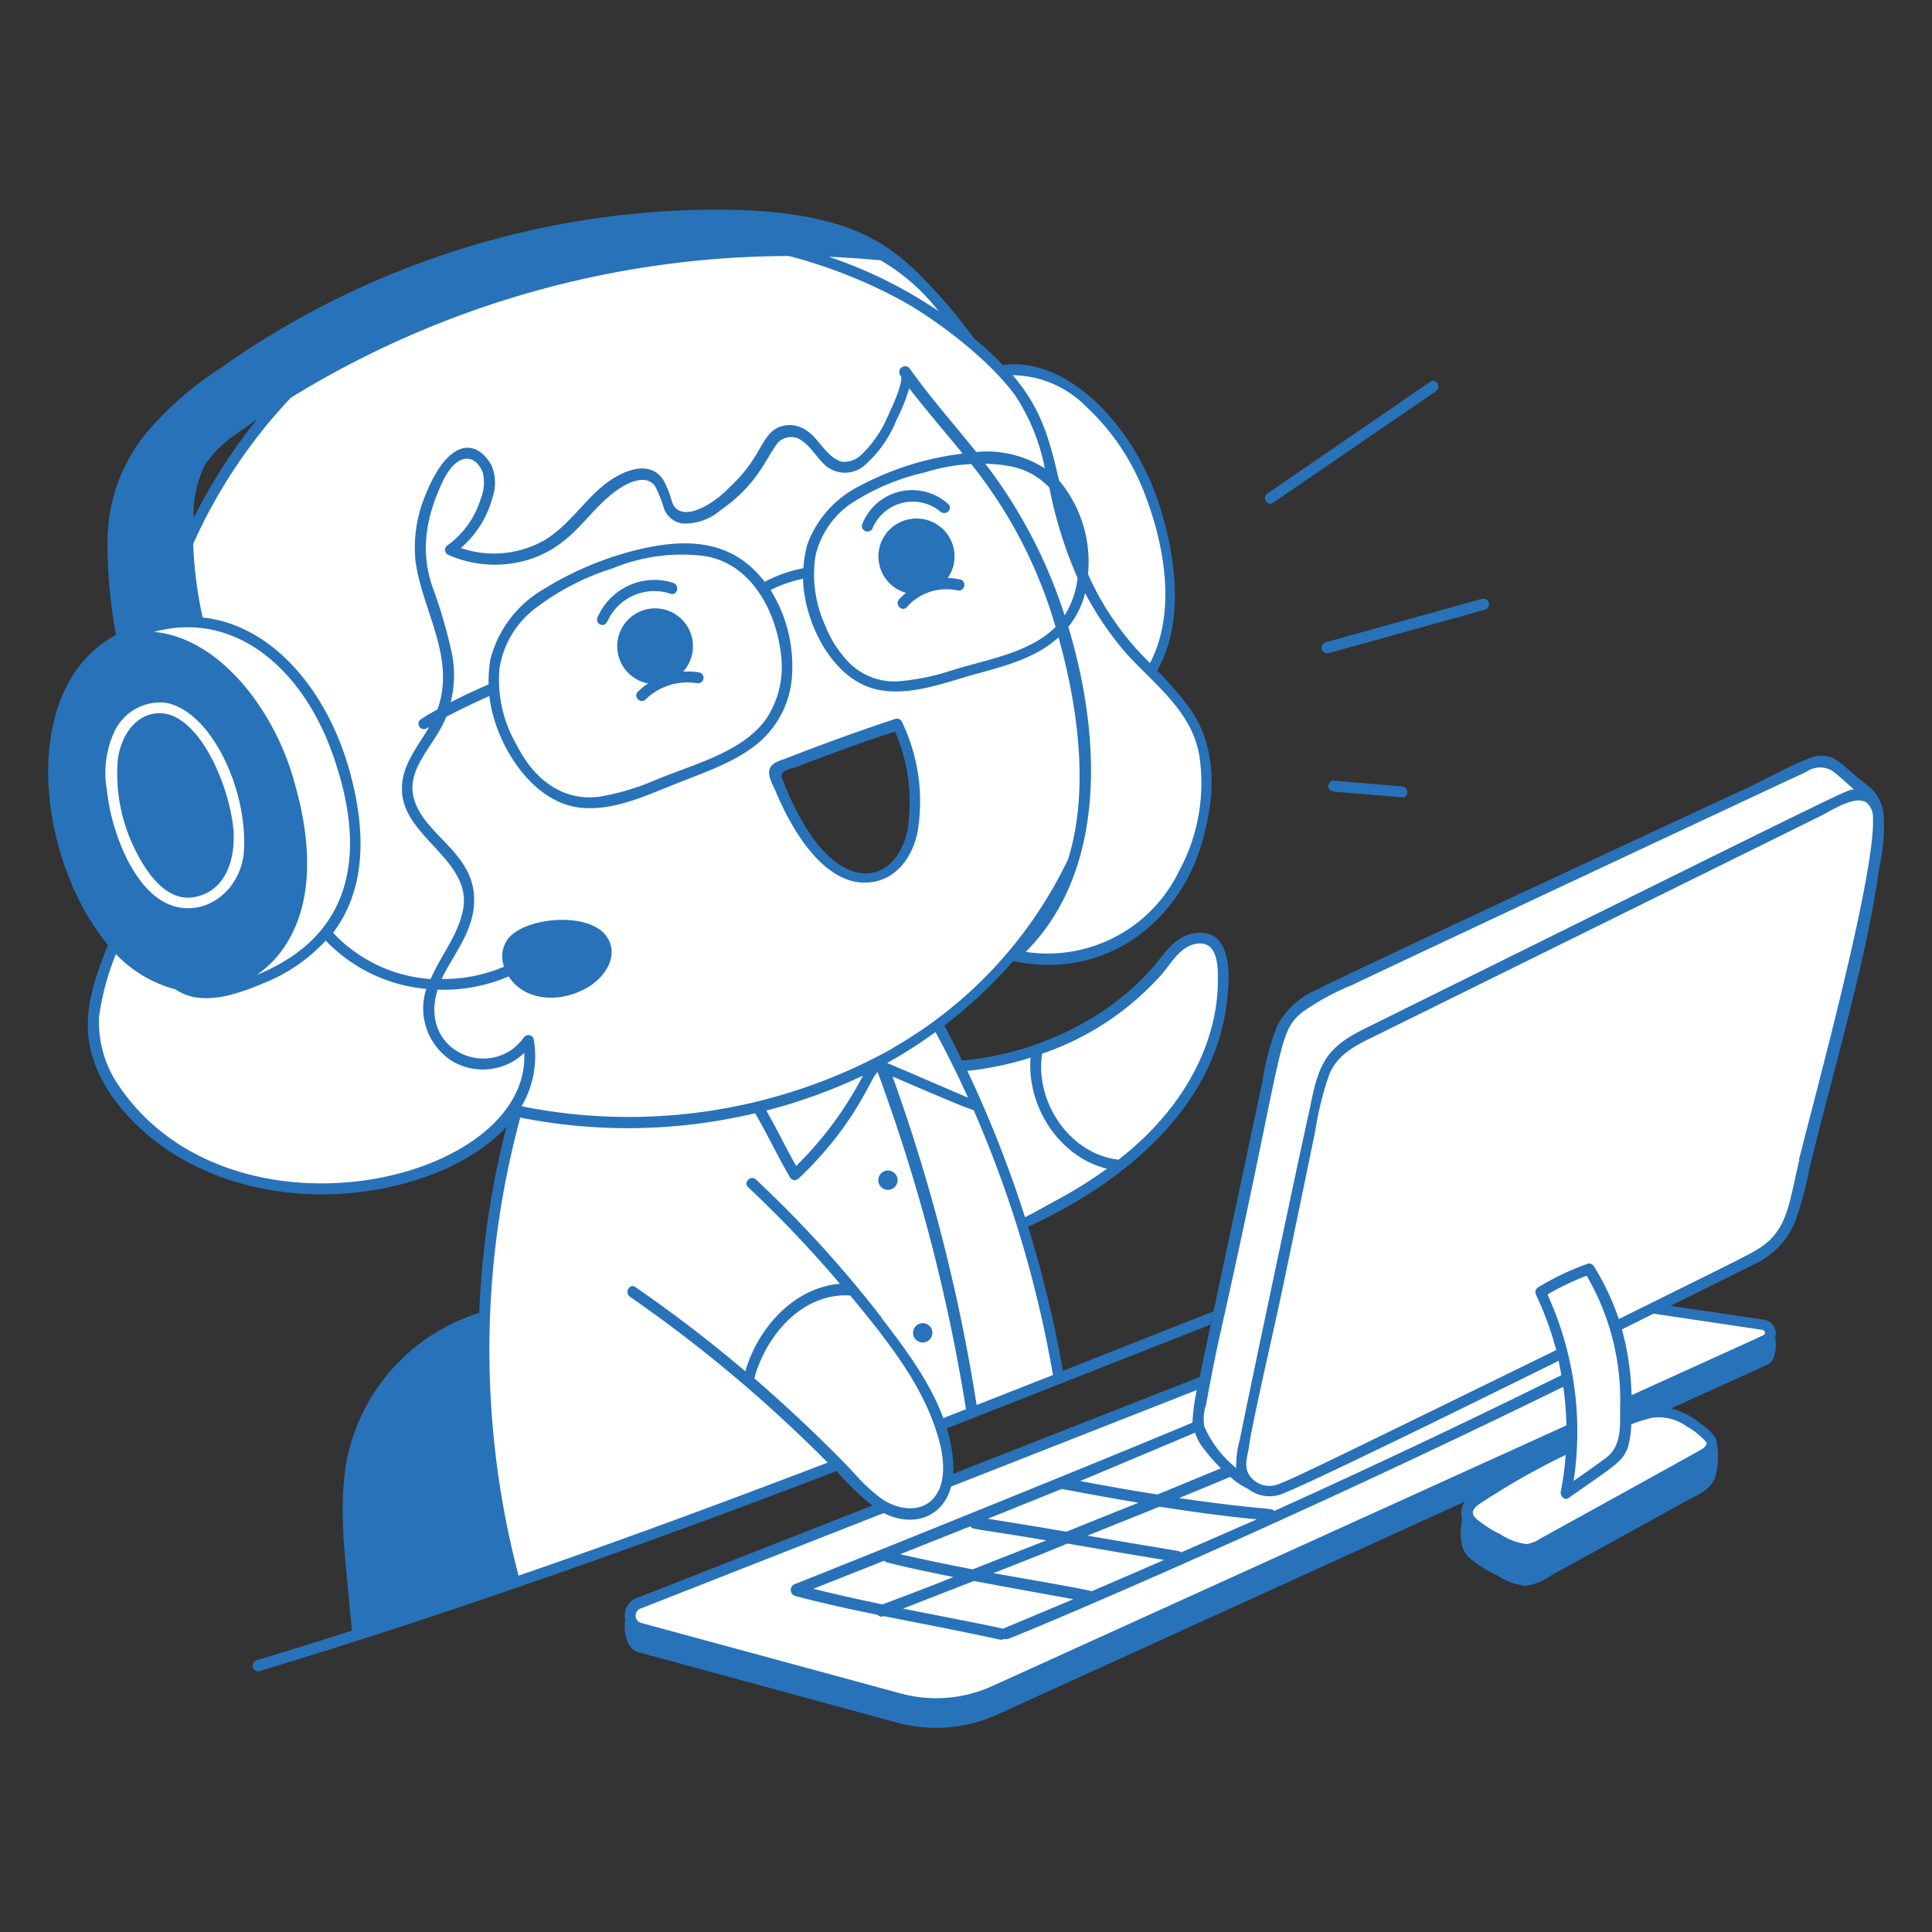
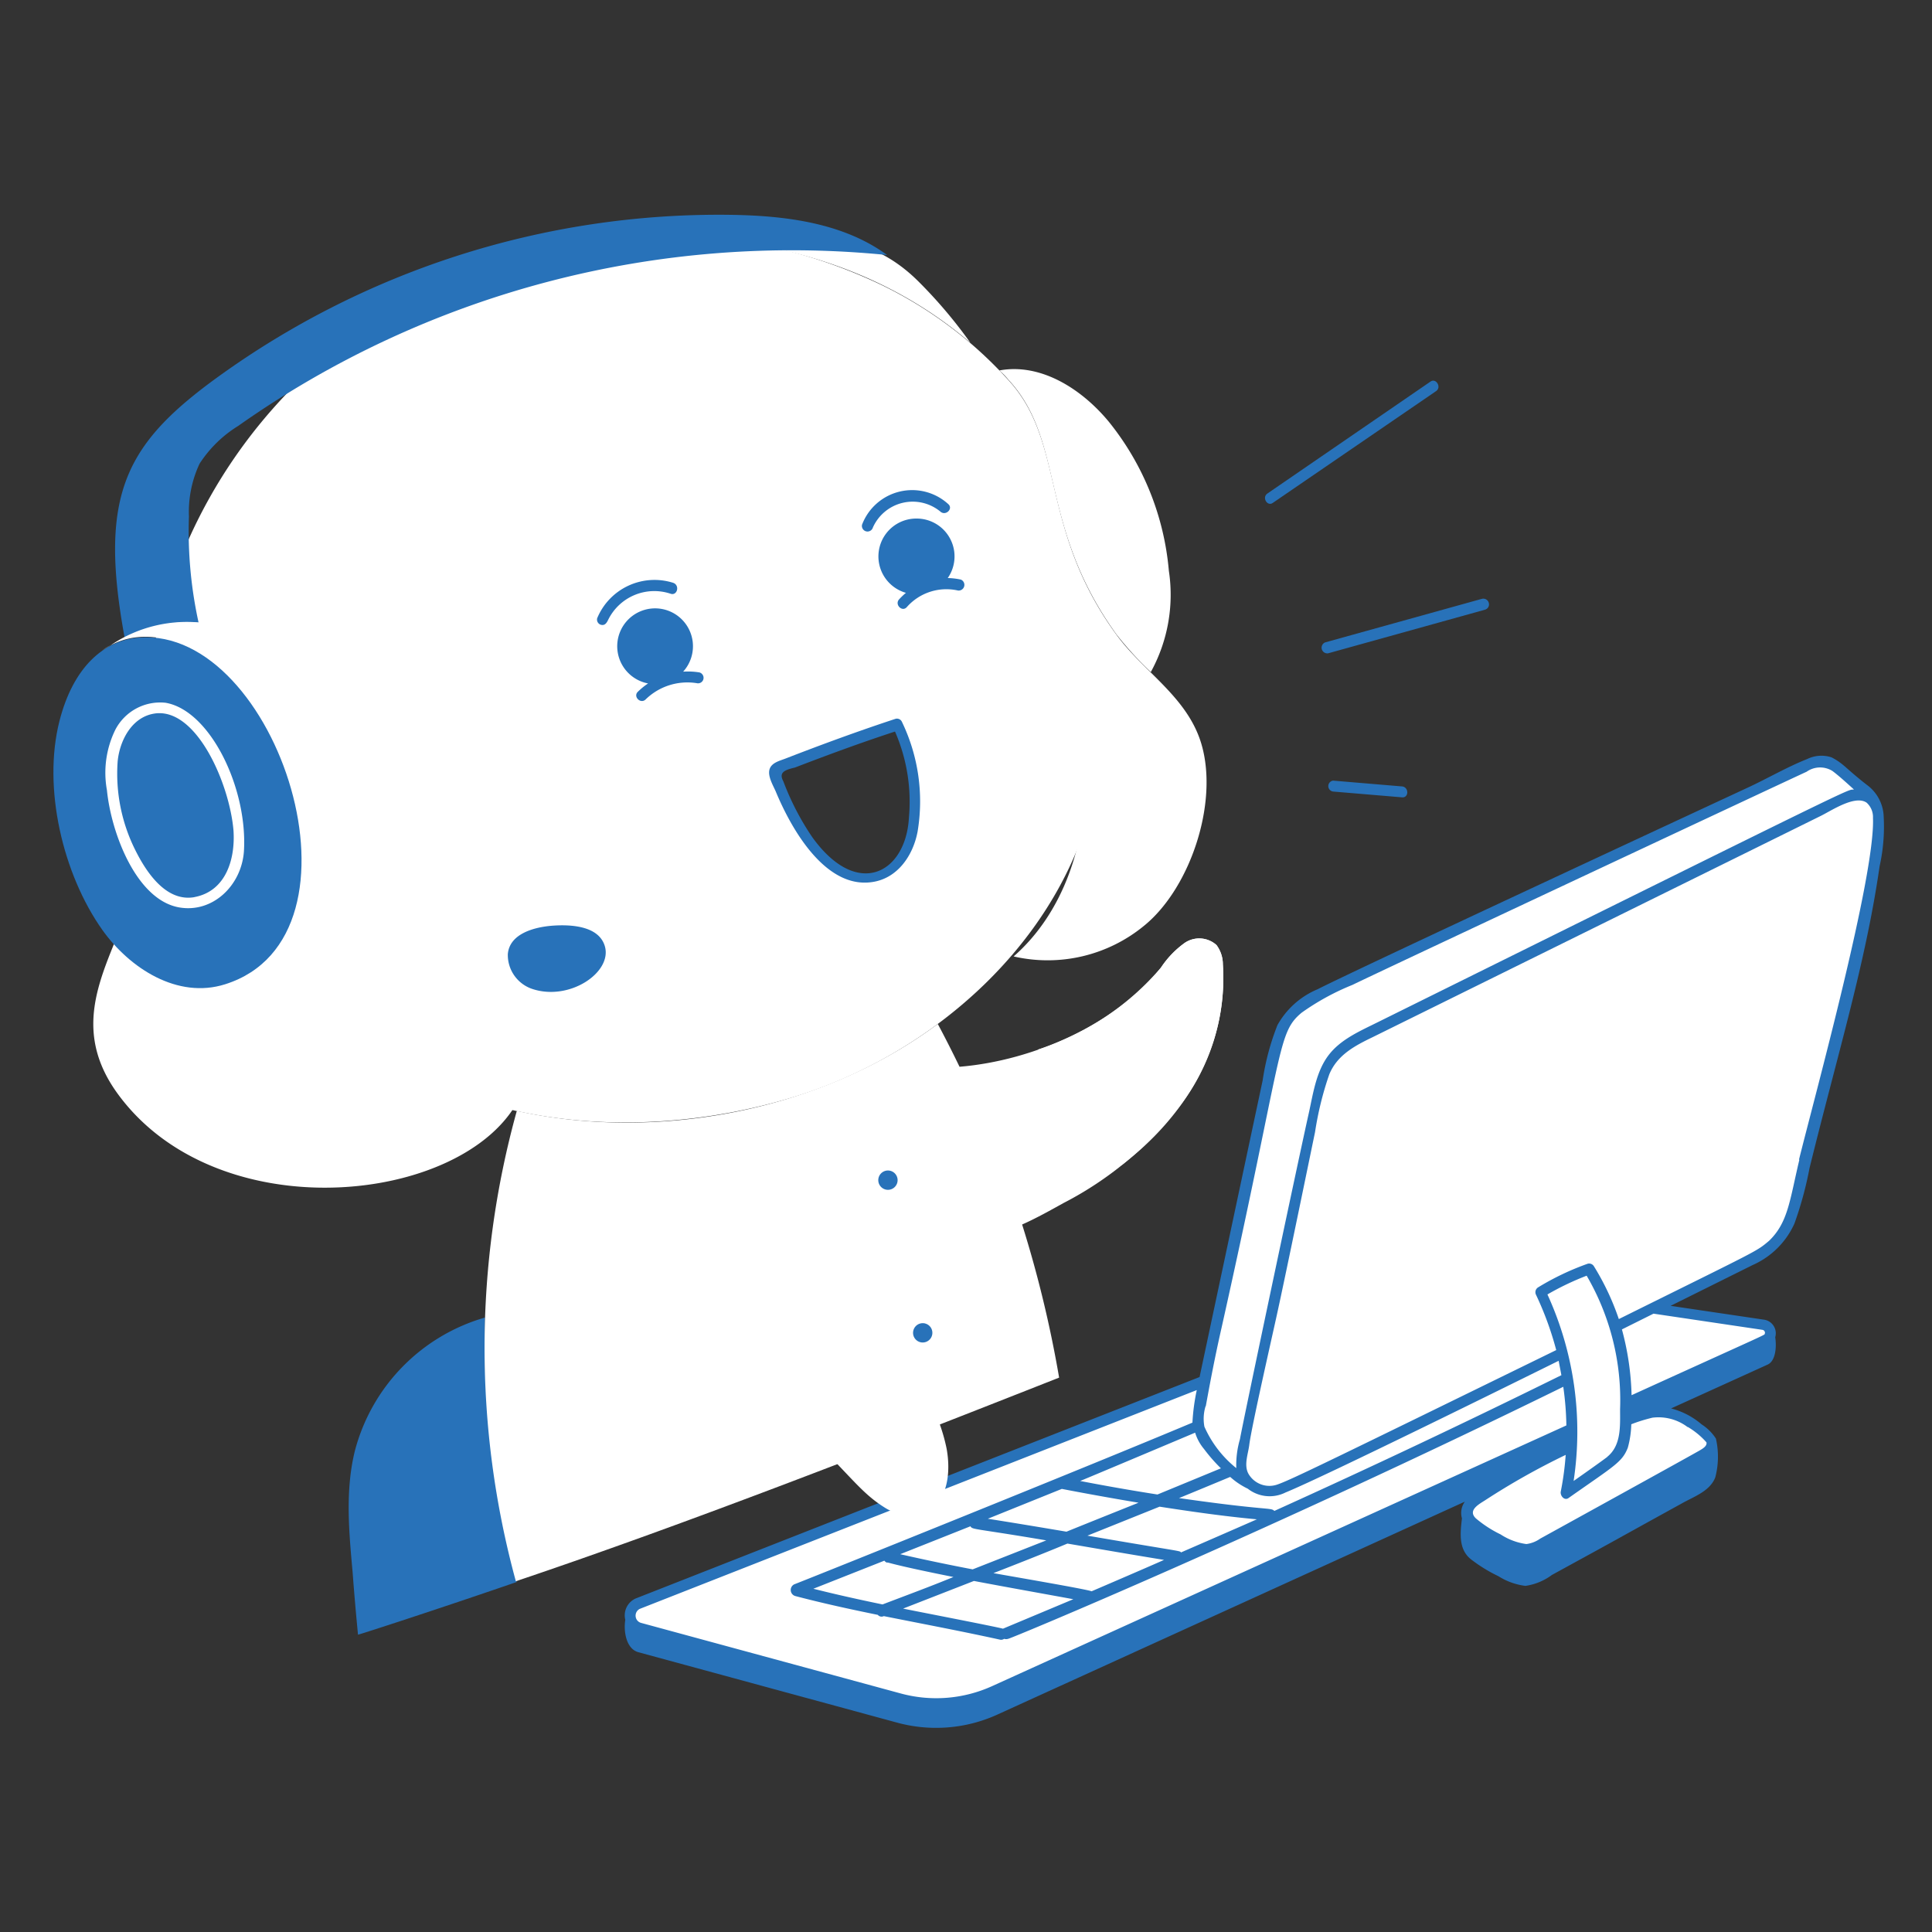
<svg xmlns="http://www.w3.org/2000/svg" fill="none" viewBox="0 0 20 20" id="Digital-Customer-Service--Streamline-Seoul" height="20" width="20">
  <rect x="0" y="0" width="20" height="20" fill="#333333" stroke="none" />
  <desc>
    Digital Customer Service Streamline Illustration: https://streamlinehq.com
  </desc>
  <path fill="#ffffff" d="M19.434 8.391a0.2 0.2 0 0 0 -0.09 -0.143c-0.092 -0.058 -0.214 -0.008 -0.312 0.04l-4.845 2.39a0.784 0.784 0 0 0 -0.554 0.687c-0.153 0.685 -0.541 2.542 -0.576 2.7L6.6 16.6a0.134 0.134 0 0 0 0.018 0.251l2.686 0.734c0.329 0.09 0.679 0.061 0.99 -0.08l5.974 -2.72 0 0.178a7.245 7.245 0 0 0 -0.973 0.544c-0.057 0.038 -0.122 0.092 -0.113 0.161a0.183 0.183 0 0 0 0.086 0.113 2.152 2.152 0 0 0 0.393 0.225c0.05 0.023 0.105 0.035 0.16 0.033 0.076 -0.014 -0.059 0.048 1.772 -0.966 0.055 -0.031 0.119 -0.071 0.125 -0.134 0.006 -0.063 -0.155 -0.169 -0.206 -0.206 -0.241 -0.176 -0.418 -0.146 -0.684 -0.028l0 -0.175 1.441 -0.656a0.087 0.087 0 0 0 0.049 -0.088 0.086 0.086 0 0 0 -0.067 -0.074L17.1 13.54l0.938 -0.467a1.126 1.126 0 0 0 0.367 -0.247 1.11 1.11 0 0 0 0.2 -0.49c0.177 -0.772 0.915 -3.391 0.829 -3.945Z" stroke-width="0.1" />
  <path fill="#ffffff" d="M12.848 15.121c0.1 -0.66 0.216 -1.066 0.316 -1.52 0.151 -0.686 0.319 -1.551 0.471 -2.236a0.784 0.784 0 0 1 0.554 -0.687l4.845 -2.39c0.128 -0.062 0.281 -0.112 0.361 0.006 0 -0.064 -0.1 -0.113 -0.207 -0.2 -0.231 -0.2 -0.268 -0.278 -0.539 -0.143 -1.611 0.8 -3.3 1.513 -4.914 2.31a1.054 1.054 0 0 0 -0.412 0.3 1.049 1.049 0 0 0 -0.143 0.39c-0.151 0.686 -0.318 1.552 -0.47 2.238 -0.1 0.451 -0.207 0.86 -0.317 1.519 -0.027 0.165 0.348 0.586 0.582 0.676a0.252 0.252 0 0 1 -0.127 -0.263Z" stroke-width="0.1" />
  <path fill="#2872b9" d="M19.5 8.458a0.423 0.423 0 0 0 -0.173 -0.332c-0.224 -0.174 -0.238 -0.219 -0.367 -0.286a0.336 0.336 0 0 0 -0.251 0.017c-0.209 0.083 -0.409 0.2 -0.611 0.294 -0.202 0.094 -4.049 1.88 -4.459 2.09a0.852 0.852 0 0 0 -0.415 0.371 2.569 2.569 0 0 0 -0.153 0.572c-0.168 0.789 -0.64 3.009 -0.653 3.071l-5.839 2.293a0.191 0.191 0 0 0 -0.106 0.22c-0.02 0.126 0.012 0.3 0.133 0.335l2.686 0.731c0.342 0.092 0.706 0.063 1.029 -0.083l4.843 -2.206a0.201 0.201 0 0 0 -0.03 0.173c-0.019 0.16 -0.036 0.327 0.1 0.429a1.578 1.578 0 0 0 0.278 0.17 0.679 0.679 0 0 0 0.279 0.1 0.6 0.6 0 0 0 0.274 -0.113c0.95 -0.52 0.386 -0.212 1.353 -0.745 0.124 -0.069 0.286 -0.125 0.339 -0.267a0.842 0.842 0 0 0 0.006 -0.4 0.494 0.494 0 0 0 -0.148 -0.147 0.787 0.787 0 0 0 -0.316 -0.165l1 -0.454c0.084 -0.039 0.093 -0.187 0.078 -0.283a0.142 0.142 0 0 0 -0.015 -0.115 0.142 0.142 0 0 0 -0.096 -0.066l-0.972 -0.144 0.851 -0.423a0.85 0.85 0 0 0 0.431 -0.429 3.762 3.762 0 0 0 0.156 -0.573c0.3 -1.216 0.582 -2.129 0.726 -3.128 0.037 -0.166 0.051 -0.337 0.042 -0.507Zm-7.018 6.1c0.029 -0.157 0.082 -0.455 0.164 -0.815 0.647 -2.893 0.572 -3.046 0.829 -3.26a2.541 2.541 0 0 1 0.527 -0.288c0.2 -0.1 4.586 -2.155 4.7 -2.206a0.242 0.242 0 0 1 0.267 -0.008c0.063 0.046 0.166 0.14 0.223 0.192 -0.088 0.011 0.231 -0.147 -4.94 2.414 -0.179 0.089 -0.376 0.174 -0.5 0.338 -0.124 0.164 -0.157 0.384 -0.2 0.583 -0.1 0.442 -0.7 3.284 -0.716 3.39a0.957 0.957 0 0 0 -0.038 0.3 1.139 1.139 0 0 1 -0.33 -0.429 0.445 0.445 0 0 1 0.012 -0.212l0.002 0.001Zm4.157 0.525c-0.005 0 0.013 -0.006 -0.349 0.248a3.414 3.414 0 0 0 -0.271 -1.931 2.851 2.851 0 0 1 0.406 -0.194 2.554 2.554 0 0 1 0.346 1.383c0 0.172 0.014 0.374 -0.134 0.493l0.002 0.001Zm-0.474 -0.848a96.92 96.92 0 0 1 -2.973 1.406c-0.037 -0.038 -0.061 0 -0.987 -0.133 0.08 -0.032 0.53 -0.219 0.53 -0.219a0.764 0.764 0 0 0 0.182 0.122 0.367 0.367 0 0 0 0.391 0.039c0.4 -0.163 2.453 -1.178 2.827 -1.363 0.009 0.048 0.019 0.097 0.028 0.147l0.002 0.001Zm-5.78 2.626c-0.039 -0.015 -1 -0.2 -1.036 -0.209l0.733 -0.286c0.342 0.065 0.686 0.126 1.029 0.189l-0.728 0.305 0.002 0.001Zm-1.966 -0.414 0.736 -0.291a0.053 0.053 0 0 0 0.03 0.021c0 -0.01 0 0.011 0.685 0.148 -0.243 0.1 -0.488 0.19 -0.734 0.284 -0.242 -0.05 -0.481 -0.103 -0.719 -0.163l0.002 0.001Zm2.573 -1.034c0.263 0.051 0.527 0.098 0.794 0.143 -0.249 0.1 -0.5 0.2 -0.746 0.3 -0.271 -0.046 -0.542 -0.091 -0.814 -0.134l0.766 -0.309Zm-0.946 0.387c0.021 0.037 0.038 0.019 0.785 0.146l-0.762 0.3c-0.251 -0.048 -0.5 -0.1 -0.75 -0.157l0.727 -0.289Zm1.254 0.673c-0.043 -0.02 -0.8 -0.149 -1.016 -0.188 0.256 -0.1 0.511 -0.2 0.766 -0.306 0.334 0.057 0.668 0.115 1 0.169 -0.115 0.052 -0.617 0.268 -0.75 0.325Zm0.927 -0.4c-0.018 -0.023 0.053 0 -0.97 -0.176l0.747 -0.3c0.335 0.052 0.671 0.1 1.007 0.131 -0.262 0.115 -0.524 0.229 -0.786 0.343l0.002 0.002Zm0.237 -1.073a1.689 1.689 0 0 0 0.175 0.2l-0.657 0.271c-0.269 -0.042 -0.536 -0.089 -0.8 -0.14 0.118 -0.048 1.19 -0.5 1.19 -0.5 0.019 0.062 0.05 0.119 0.092 0.169Zm-2.19 2.453a1.4 1.4 0 0 1 -0.952 0.077L6.636 16.8a0.077 0.077 0 0 1 -0.056 -0.068 0.078 0.078 0 0 1 0.043 -0.077l5.766 -2.265a2.137 2.137 0 0 0 -0.045 0.337c-1.058 0.445 -3.81 1.552 -4.122 1.674a0.065 0.065 0 0 0 -0.036 0.066 0.065 0.065 0 0 0 0.05 0.056c0.282 0.074 0.566 0.136 0.851 0.194a0.051 0.051 0 0 0 0.062 0.013c0.4 0.08 0.8 0.155 1.2 0.243a0.055 0.055 0 0 0 0.046 -0.008 0.065 0.065 0 0 0 0.041 0c0 0.01 2.671 -1.1 5.747 -2.609 0.019 0.133 0.03 0.266 0.032 0.4l-5.941 2.697Zm7.2 -2.68a0.799 0.799 0 0 1 0.191 0.158c0.009 0.037 -0.038 0.065 -0.067 0.082 -0.059 0.036 -1.654 0.915 -1.654 0.915a0.318 0.318 0 0 1 -0.143 0.056 0.646 0.646 0 0 1 -0.267 -0.1 1.2 1.2 0 0 1 -0.256 -0.166c-0.085 -0.082 0.026 -0.143 0.094 -0.186a7.37 7.37 0 0 1 0.836 -0.471 3.077 3.077 0 0 1 -0.051 0.38c-0.008 0.044 0.04 0.1 0.084 0.064 0.472 -0.332 0.551 -0.368 0.61 -0.518 0.022 -0.079 0.034 -0.161 0.036 -0.243 0.071 -0.028 0.144 -0.05 0.218 -0.068a0.5 0.5 0 0 1 0.365 0.097h0.004Zm0.773 -1.006a0.029 0.029 0 0 1 0.02 0.015c0.002 0.004 0.003 0.008 0.004 0.012a0.03 0.03 0 0 1 -0.002 0.012c-0.006 0.018 0.08 -0.027 -1.379 0.637a2.851 2.851 0 0 0 -0.1 -0.681l0.327 -0.163 1.131 0.168Zm0.38 -1.762c-0.1 0.419 -0.116 0.65 -0.314 0.84 -0.137 0.115 -0.089 0.083 -1.555 0.81a2.652 2.652 0 0 0 -0.258 -0.547 0.058 0.058 0 0 0 -0.064 -0.026 2.756 2.756 0 0 0 -0.514 0.245 0.059 0.059 0 0 0 -0.021 0.077 3.305 3.305 0 0 1 0.209 0.572c-2.309 1.129 -2.737 1.339 -2.882 1.39a0.25 0.25 0 0 1 -0.306 -0.113c-0.047 -0.091 0 -0.205 0.011 -0.3 0.023 -0.184 0.246 -1.161 0.286 -1.346 0.092 -0.418 0.35 -1.676 0.394 -1.886 0.031 -0.204 0.08 -0.405 0.148 -0.6 0.083 -0.2 0.263 -0.295 0.45 -0.385l4.638 -2.29c0.113 -0.056 0.354 -0.219 0.474 -0.137a0.2 0.2 0 0 1 0.066 0.158c0.025 0.594 -0.601 2.874 -0.766 3.538h0.004Z" stroke-width="0.1" />
  <path fill="#2872b9" d="M5.021 13.639a1.95 1.95 0 0 0 -1.348 1.383c-0.1 0.407 -0.061 0.833 -0.023 1.25 0.016 0.217 0.035 0.433 0.056 0.65 0.012 0 0.809 -0.258 1.642 -0.545a9.569 9.569 0 0 1 -0.327 -2.738Z" stroke-width="0.1" />
  <path fill="#ffffff" d="M12.659 9.983a0.335 0.335 0 0 0 -0.066 -0.2 0.268 0.268 0 0 0 -0.329 -0.022c-0.097 0.07 -0.18 0.157 -0.246 0.256 -0.464 0.583 -1.318 0.963 -2.085 1.026 -0.072 -0.149 -0.147 -0.297 -0.225 -0.443 -1.27 0.943 -2.978 1.206 -4.358 0.9a9.175 9.175 0 0 0 -0.01 4.869c1.784 -0.6 3.854 -1.41 5.624 -2.108a12.078 12.078 0 0 0 -0.383 -1.585c0.145 -0.064 0.291 -0.146 0.43 -0.223a3.6 3.6 0 0 0 1.2 -1 2.175 2.175 0 0 0 0.448 -1.47Z" stroke-width="0.1" />
  <path fill="#ffffff" d="M12.659 9.983a0.335 0.335 0 0 0 -0.066 -0.2 0.267 0.267 0 0 0 -0.329 -0.022 0.966 0.966 0 0 0 -0.246 0.256 2.82 2.82 0 0 1 -1.27 0.847c-0.11 0.509 0.274 1.151 0.859 1.2 0.659 -0.501 1.108 -1.227 1.052 -2.081Z" stroke-width="0.1" />
  <path fill="#ffffff" d="M10.045 3.548a4.941 4.941 0 0 0 -0.526 -0.623C9 2.4 8.425 2.422 7.708 2.5c0.139 0.062 1.279 0.142 2.337 1.048Z" stroke-width="0.1" />
  <path fill="#ffffff" d="M10.439 3.931c0.592 0.639 0.306 1.51 1.118 2.636a3.542 3.542 0 0 0 0.356 0.39A1.658 1.658 0 0 0 12.1 5.909a2.848 2.848 0 0 0 -0.619 -1.54c-0.282 -0.343 -0.708 -0.614 -1.136 -0.534 0.037 0.032 0.068 0.064 0.094 0.096Z" stroke-width="0.1" />
  <path fill="#ffffff" d="M11.272 6.566a6.601 6.601 0 0 0 -1.22 -2.253c-0.54 -0.679 -1.165 -0.92 -1.993 -1.139C5.647 2.546 2.7 3.988 2.127 6.4c-0.335 1.407 0.2 2.968 1.185 4 1.219 1.271 3.2 1.457 4.838 0.976 2.064 -0.605 3.756 -2.606 3.122 -4.81ZM9.467 8.4c0 0.63 -0.488 0.857 -0.852 0.559 -0.281 -0.23 -0.445 -0.563 -0.581 -0.9a0.1 0.1 0 0 1 0 -0.1 0.093 0.093 0 0 1 0.05 -0.032c0.369 -0.145 0.8 -0.3 1.206 -0.438A1.811 1.811 0 0 1 9.467 8.4Z" stroke-width="0.1" />
  <path fill="#ffffff" d="M4.814 4.7c0.519 0.081 0.106 0.833 -0.155 0.987a1.11 1.11 0 0 0 1.127 -0.131c0.263 -0.2 0.439 -0.534 0.756 -0.632a0.256 0.256 0 0 1 0.21 0.009c0.192 0.112 0.074 0.456 0.379 0.426a0.5 0.5 0 0 0 0.225 -0.086c0.591 -0.393 0.54 -0.736 0.745 -0.8 0.384 -0.127 0.421 0.674 0.891 0.232 0.1 -0.094 0.464 -0.726 0.364 -0.864 0.345 0.483 0.769 0.893 1.078 1.408a5.577 5.577 0 0 1 0.8 2.8c0.008 0.685 -0.225 1.4 -0.741 1.852a1.571 1.571 0 0 0 1.352 -0.319c0.491 -0.4 0.791 -1.328 0.573 -1.938 -0.162 -0.451 -0.587 -0.7 -0.858 -1.07 -0.808 -1.108 -0.524 -1.987 -1.118 -2.636a4.3 4.3 0 0 0 -1.308 -0.984A5.337 5.337 0 0 0 1.487 7.7c0 0.5 0.021 0.955 -0.086 1.44 -0.157 0.715 -0.78 1.369 -0.178 2.189 1.218 1.657 4.491 0.992 4.244 -0.563a0.563 0.563 0 0 1 -1.029 -0.285c-0.023 -0.45 0.492 -0.822 0.41 -1.268 -0.076 -0.415 -0.637 -0.643 -0.633 -1.065 0 -0.226 0.169 -0.4 0.28 -0.595 0.484 -0.84 -0.368 -1.462 -0.095 -2.253 0.068 -0.19 0.21 -0.634 0.414 -0.6Z" stroke-width="0.1" />
  <path fill="#2872b9" d="M7.57 2.224a8.852 8.852 0 0 0 -5.4 1.741C1.286 4.626 1.025 5.159 1.29 6.6a1.46 1.46 0 0 1 0.766 -0.154 4.399 4.399 0 0 1 -0.1 -1.1 1.175 1.175 0 0 1 0.11 -0.546 1.27 1.27 0 0 1 0.4 -0.391A9.939 9.939 0 0 1 9.184 2.64c-0.456 -0.333 -1.05 -0.407 -1.614 -0.416Z" stroke-width="0.1" />
  <path fill="#ffffff" d="M3.663 8.519a2.937 2.937 0 0 0 -0.618 -1.539 1.409 1.409 0 0 0 -1.9 -0.3 0.5 0.5 0 0 0 -0.088 0.055c0.467 -0.331 1.068 -0.043 1.436 0.407a2.83 2.83 0 0 1 0.616 1.539C3.239 9.793 2.5 10.359 1.848 10.2c0.026 0.019 0.054 0.037 0.083 0.052a0.7 0.7 0 0 0 0.464 -0.009c0.853 -0.243 1.38 -0.8 1.268 -1.724Z" stroke-width="0.1" />
  <path fill="#2872b9" d="M1.442 6.6c1.425 -0.111 2.468 3.09 0.889 3.589 -0.493 0.156 -0.989 -0.165 -1.272 -0.563 -0.409 -0.578 -0.619 -1.469 -0.444 -2.16 0.142 -0.56 0.46 -0.84 0.827 -0.866Z" stroke-width="0.1" />
  <path fill="#2872b9" d="M5.715 9.583c-0.176 0.014 -0.439 0.078 -0.458 0.293a0.371 0.371 0 0 0 0.243 0.358c0.39 0.138 0.842 -0.168 0.761 -0.44 -0.061 -0.204 -0.335 -0.227 -0.546 -0.211Z" stroke-width="0.1" />
-   <path fill="#ffffff" d="M6.386 8.036a0.695 0.695 0 1 0 0 -1.39 0.695 0.695 0 0 0 0 1.39Z" stroke-width="0.1" />
  <path fill="#ffffff" d="M10 6.796a0.695 0.695 0 1 0 0 -1.39 0.695 0.695 0 0 0 0 1.39Z" stroke-width="0.1" />
  <path fill="#ffffff" d="M9.8 15c-0.118 -0.592 -0.566 -1.148 -0.978 -1.651 -0.515 -0.044 -0.96 0.44 -1.071 0.946 1.015 0.871 1.075 1.109 1.42 1.319a0.467 0.467 0 0 0 0.451 0.017c0.194 -0.121 0.219 -0.402 0.178 -0.631Z" stroke-width="0.1" />
  <path fill="#ffffff" d="M1.714 7.275a0.523 0.523 0 0 0 -0.52 0.279 1.009 1.009 0 0 0 -0.087 0.626c0.044 0.445 0.306 1.139 0.751 1.214 0.344 0.058 0.641 -0.226 0.667 -0.58 0.041 -0.65 -0.347 -1.459 -0.811 -1.539Zm0.3 2.012c-0.295 0.053 -0.5 -0.259 -0.613 -0.486a1.767 1.767 0 0 1 -0.183 -0.92c0.021 -0.214 0.145 -0.457 0.379 -0.494 0.435 -0.069 0.779 0.725 0.82 1.209 0.02 0.292 -0.075 0.63 -0.406 0.691h0.003Z" stroke-width="0.1" />
  <path fill="#2872b9" d="m13.176 5.206 1.69 -1.157c0.06 -0.04 0 -0.138 -0.056 -0.1l-1.69 1.16c-0.06 0.04 0 0.138 0.056 0.097Z" stroke-width="0.1" />
  <path fill="#2872b9" d="m13.749 6.763 1.622 -0.451a0.057 0.057 0 0 0 0.041 -0.071 0.058 0.058 0 0 0 -0.048 -0.043 0.058 0.058 0 0 0 -0.023 0.001l-1.623 0.451a0.059 0.059 0 0 0 0.031 0.113Z" stroke-width="0.1" />
  <path fill="#2872b9" d="m13.8 8.194 0.714 0.06c0.072 0.006 0.072 -0.106 0 -0.113l-0.714 -0.06a0.057 0.057 0 0 0 0 0.113Z" stroke-width="0.1" />
  <path fill="#2872b9" d="M9.334 7.467a0.057 0.057 0 0 0 -0.063 -0.026c-0.383 0.126 -0.762 0.265 -1.138 0.411 -0.062 0.024 -0.147 0.043 -0.167 0.113 -0.02 0.07 0.035 0.162 0.063 0.225 0.182 0.439 0.534 1.011 1 0.941 0.264 -0.038 0.424 -0.277 0.47 -0.523a1.894 1.894 0 0 0 -0.165 -1.141Zm0.075 1c-0.034 0.577 -0.537 0.844 -1 0.2a2.749 2.749 0 0 1 -0.3 -0.579c-0.049 -0.091 0.011 -0.117 0.119 -0.142 0.343 -0.132 0.688 -0.259 1.037 -0.373a1.814 1.814 0 0 1 0.144 0.891v0.003Z" stroke-width="0.1" />
  <path fill="#2872b9" d="M7.241 6.961a0.737 0.737 0 0 0 -0.169 -0.008 0.392 0.392 0 1 0 -0.363 0.122c-0.038 0.025 -0.073 0.054 -0.106 0.086 -0.052 0.05 0.028 0.13 0.08 0.08a0.619 0.619 0 0 1 0.529 -0.169 0.057 0.057 0 0 0 0.064 -0.083 0.058 0.058 0 0 0 -0.035 -0.028Z" stroke-width="0.1" />
  <path fill="#2872b9" d="M6.941 6.146c0.068 0.025 0.1 -0.084 0.03 -0.112A0.642 0.642 0 0 0 6.182 6.4a0.056 0.056 0 0 0 0.04 0.068c0.037 0.009 0.056 -0.015 0.073 -0.05a0.532 0.532 0 0 1 0.646 -0.272Z" stroke-width="0.1" />
  <path fill="#2872b9" d="M9.486 5.368a0.392 0.392 0 0 0 -0.108 0.769c-0.025 0.021 -0.049 0.044 -0.071 0.068 -0.048 0.054 0.032 0.134 0.08 0.08a0.546 0.546 0 0 1 0.53 -0.172 0.059 0.059 0 0 0 0.03 -0.113 0.692 0.692 0 0 0 -0.136 -0.016 0.392 0.392 0 0 0 -0.325 -0.616Z" stroke-width="0.1" />
  <path fill="#2872b9" d="M8.924 5.431a0.058 0.058 0 0 0 0.112 0.03 0.451 0.451 0 0 1 0.7 -0.164c0.055 0.047 0.135 -0.032 0.08 -0.079a0.555 0.555 0 0 0 -0.892 0.213Z" stroke-width="0.1" />
  <path fill="#2872b9" d="M9.192 12.117a0.1 0.1 0 1 0 0 0.2 0.1 0.1 0 0 0 -0 -0.2Z" stroke-width="0.1" />
  <path fill="#2872b9" d="M9.575 13.7a0.101 0.101 0 0 0 -0.085 0.019 0.101 0.101 0 0 0 -0.038 0.078 0.1 0.1 0 0 0 0.078 0.098 0.1 0.1 0 0 0 0.1 -0.16 0.1 0.1 0 0 0 -0.056 -0.035Z" stroke-width="0.1" />
-   <path fill="#2872b9" d="M12.7 10.381c0.032 -0.25 0.068 -0.766 -0.319 -0.723 -0.164 0.016 -0.274 0.139 -0.37 0.262 -0.439 0.567 -1.217 0.984 -2.052 1.059 -0.059 -0.122 -0.12 -0.243 -0.183 -0.362a4.894 4.894 0 0 0 0.712 -0.668c0.982 0.211 1.807 -0.443 2 -1.408 0.1 -0.423 0.077 -0.874 -0.187 -1.231a3.598 3.598 0 0 0 -0.321 -0.367c0.271 -0.486 0.2 -1.112 0.049 -1.625a2.625 2.625 0 0 0 -0.617 -1.092c-0.353 -0.357 -0.716 -0.492 -1.031 -0.447a3.043 3.043 0 0 0 -0.3 -0.277 5.041 5.041 0 0 0 -0.474 -0.568c-0.407 -0.429 -0.861 -0.795 -2.388 -0.762a8.934 8.934 0 0 0 -4.955 1.651A3.426 3.426 0 0 0 1.5 4.5a1.783 1.783 0 0 0 -0.387 1.066 5.135 5.135 0 0 0 0.088 1.006c-1.019 0.548 -0.824 2.316 -0.083 3.211 -0.134 0.333 -0.256 0.672 -0.191 1.028 0.081 0.451 0.435 0.838 0.8 1.089 1.219 0.815 2.913 0.442 3.517 -0.239a9.2 9.2 0 0 0 -0.283 1.93A2.006 2.006 0 0 0 3.575 15.2c-0.061 0.5 -0.015 0.789 0.068 1.681 -0.328 0.104 -0.656 0.206 -0.984 0.306a0.058 0.058 0 0 0 -0.042 0.071 0.059 0.059 0 0 0 0.071 0.042c-0.028 0 2.243 -0.641 5.972 -2.071a2.871 2.871 0 0 0 0.417 0.393c0.188 0.125 0.451 0.166 0.634 0 0.213 -0.2 0.176 -0.554 0.09 -0.835l2.729 -1.074c0.01 -0.046 0.021 -0.092 0.031 -0.137 -0.519 0.204 -1.038 0.409 -1.557 0.615a12.227 12.227 0 0 0 -0.361 -1.491c0.992 -0.458 1.926 -1.229 2.056 -2.319Zm-1.916 0.528a2.91 2.91 0 0 0 1.251 -0.833c0.094 -0.113 0.187 -0.279 0.346 -0.306 0.2 -0.034 0.226 0.176 0.226 0.327 0.017 0.614 -0.286 1.33 -1.028 1.908 -0.507 -0.058 -0.868 -0.6 -0.791 -1.096h-0.004Zm-0.768 0.452s-0.81 -0.349 -0.832 -0.357a5.025 5.025 0 0 0 0.5 -0.32 10.144 10.144 0 0 1 0.336 0.677h-0.004Zm-1.774 0.709c-0.107 -0.187 -0.2 -0.384 -0.309 -0.573a5.658 5.658 0 0 0 1 -0.362 3.715 3.715 0 0 1 -0.691 0.935Zm1 -1.218a5.612 5.612 0 0 1 -3.843 0.6 1.021 1.021 0 0 0 0.125 -0.7 0.058 0.058 0 0 0 -0.1 -0.014c-0.324 0.455 -1.097 0.162 -0.894 -0.493 0.252 0.009 0.504 -0.038 0.736 -0.137 0.177 0.273 0.563 0.271 0.828 0.107 0.173 -0.106 0.321 -0.328 0.184 -0.523 -0.184 -0.26 -0.86 -0.2 -1.027 0.037a0.31 0.31 0 0 0 -0.033 0.278 1.591 1.591 0 0 1 -0.646 0.127c0.1 -0.214 0.288 -0.44 0.328 -0.707 0.086 -0.582 -0.507 -0.753 -0.616 -1.164 -0.084 -0.313 0.222 -0.549 0.335 -0.842 0.146 -0.078 0.3 -0.15 0.447 -0.216 0.052 0.475 0.425 1.1 0.94 1.156 0.371 0.04 0.732 -0.151 1.069 -0.278 0.282 -0.112 0.58 -0.215 0.808 -0.421A0.99 0.99 0 0 0 8.2 6.971a1.487 1.487 0 0 0 -0.223 -0.863 1.351 1.351 0 0 1 0.336 -0.117c0.008 0.443 0.3 1.05 0.772 1.148 0.338 0.071 0.693 -0.073 1.014 -0.161 0.3 -0.082 0.623 -0.165 0.859 -0.38 0.2 0.716 0.32 1.581 0.1 2.294a4.469 4.469 0 0 1 -1.821 1.96h0.005ZM5.715 9.64a0.665 0.665 0 0 1 0.418 0.065 0.189 0.189 0 0 1 0.086 0.167 0.309 0.309 0 0 1 -0.129 0.21 0.61 0.61 0 0 1 -0.557 0.1c-0.138 -0.051 -0.275 -0.225 -0.2 -0.372 0.067 -0.127 0.252 -0.16 0.382 -0.17ZM4.678 6.765a5.148 5.148 0 0 0 -0.2 -0.687c-0.13 -0.372 -0.068 -0.725 0.1 -1.083 0.15 -0.322 0.344 -0.3 0.421 -0.1a0.456 0.456 0 0 1 -0.024 0.273 0.924 0.924 0 0 1 -0.338 0.474 0.057 0.057 0 0 0 0 0.1 1.186 1.186 0 0 0 0.815 0.057c0.5 -0.146 0.627 -0.528 0.974 -0.751 0.1 -0.064 0.272 -0.136 0.357 -0.013 0.038 0.076 0.069 0.155 0.093 0.236a0.239 0.239 0 0 0 0.189 0.148 0.563 0.563 0 0 0 0.391 -0.135c0.362 -0.252 0.45 -0.49 0.571 -0.666a0.189 0.189 0 0 1 0.226 -0.083c0.121 0.052 0.192 0.193 0.287 0.279a0.31 0.31 0 0 0 0.4 0.012 1.218 1.218 0 0 0 0.338 -0.473 1.902 1.902 0 0 0 0.134 -0.334c0.178 0.231 0.37 0.451 0.553 0.677a3.024 3.024 0 0 0 -1.057 0.33 1.1 1.1 0 0 0 -0.552 0.614 1.329 1.329 0 0 0 -0.04 0.242c-0.14 0.027 -0.274 0.074 -0.4 0.141 -0.338 -0.441 -0.816 -0.46 -1.353 -0.323a3.366 3.366 0 0 0 -0.937 0.4 1.179 1.179 0 0 0 -0.55 0.728c-0.014 0.085 -0.02 0.171 -0.018 0.257a6.636 6.636 0 0 0 -0.392 0.184 1.152 1.152 0 0 0 0.012 -0.504Zm6.185 -1.718c0.062 0.322 0.16 0.636 0.292 0.936a0.913 0.913 0 0 1 -0.134 0.387A5.198 5.198 0 0 0 10.2 4.8c0.273 0.011 0.469 0.05 0.663 0.247Zm0.064 1.443c-0.273 0.275 -0.733 0.34 -1.078 0.451 -0.183 0.06 -0.372 0.098 -0.564 0.113a0.667 0.667 0 0 1 -0.476 -0.175 1.152 1.152 0 0 1 -0.268 -0.408 1.27 1.27 0 0 1 -0.1 -0.712 0.9 0.9 0 0 1 0.36 -0.54 2.33 2.33 0 0 1 0.771 -0.328 1.894 1.894 0 0 1 0.482 -0.087 4.838 4.838 0 0 1 0.873 1.686Zm-2.842 0.291a0.969 0.969 0 0 1 -0.149 0.654c-0.241 0.352 -0.767 0.478 -1.161 0.644A2.49 2.49 0 0 1 6.2 8.248c-0.384 0.048 -0.677 -0.189 -0.85 -0.534a1.337 1.337 0 0 1 -0.18 -0.789 0.968 0.968 0 0 1 0.357 -0.616 2.582 2.582 0 0 1 0.817 -0.426 1.87 1.87 0 0 1 0.932 -0.129c0.49 0.064 0.76 0.565 0.809 1.027Zm4.328 1.027a1.906 1.906 0 0 1 -0.208 1.21 1.512 1.512 0 0 1 -1.587 0.836c0.84 -0.842 0.784 -2.228 0.441 -3.364a0.914 0.914 0 0 0 0.174 -0.35 3.317 3.317 0 0 0 0.424 0.622c0.292 0.323 0.673 0.594 0.756 1.046Zm-1.159 -3.589a2.378 2.378 0 0 1 0.588 0.873c0.216 0.548 0.337 1.249 0.063 1.772a2.953 2.953 0 0 1 -0.642 -0.92 1.314 1.314 0 0 0 -0.3 -0.971c-0.1 -0.434 -0.187 -0.749 -0.48 -1.089a1.091 1.091 0 0 1 0.771 0.335Zm-0.746 -0.127a2.1 2.1 0 0 1 0.308 0.756 1.125 1.125 0 0 0 -0.71 -0.169c-0.231 -0.288 -0.476 -0.564 -0.689 -0.864 -0.042 -0.058 -0.152 0 -0.088 0.086 0.013 0.086 -0.1 0.324 -0.138 0.407a1.191 1.191 0 0 1 -0.275 0.4 0.256 0.256 0 0 1 -0.2 0.072c-0.191 -0.054 -0.246 -0.3 -0.451 -0.365a0.291 0.291 0 0 0 -0.215 0.013c-0.175 0.086 -0.17 0.317 -0.505 0.623 -0.164 0.174 -0.5 0.375 -0.587 0.149a1.061 1.061 0 0 0 -0.092 -0.233c-0.151 -0.225 -0.446 -0.08 -0.609 0.05 -0.23 0.183 -0.388 0.452 -0.657 0.595a1.062 1.062 0 0 1 -0.83 0.061 1.037 1.037 0 0 0 0.33 -0.529 0.461 0.461 0 0 0 -0.013 -0.329c-0.149 -0.262 -0.44 -0.3 -0.686 0.317a1.41 1.41 0 0 0 -0.1 0.676c0.071 0.516 0.42 1 0.228 1.536 -0.058 0.031 -0.114 0.063 -0.17 0.1a0.056 0.056 0 0 0 0.015 0.102 0.057 0.057 0 0 0 0.042 -0.005l0.028 -0.016c-0.121 0.206 -0.288 0.4 -0.283 0.645 0 0.5 0.746 0.734 0.629 1.265 -0.056 0.256 -0.23 0.463 -0.332 0.7a1.529 1.529 0 0 1 -1.01 -0.479c0.369 -0.488 0.326 -1.126 0.166 -1.693 -0.227 -0.8 -0.782 -1.491 -1.516 -1.571A4.212 4.212 0 0 1 2 5.63a5.425 5.425 0 0 1 1.011 -1.513A9.886 9.886 0 0 1 8.166 2.65a5.164 5.164 0 0 1 1.181 0.468c0.379 0.213 0.897 0.613 1.161 0.974ZM3.423 7.751c0.387 1.042 0.256 1.927 -0.767 2.342a1.062 1.062 0 0 0 0.22 -0.2c0.41 -0.5 0.338 -1.225 0.17 -1.8 -0.189 -0.699 -0.746 -1.484 -1.452 -1.552C2.41 6.32 3.1 6.893 3.423 7.751Zm-1.418 -2.39a1.138 1.138 0 0 1 0.117 -0.549 1.16 1.16 0 0 1 0.329 -0.322c0.069 -0.05 0.138 -0.1 0.208 -0.146a5.708 5.708 0 0 0 -0.654 1.017Zm7.711 -2.14a4.654 4.654 0 0 0 -1.137 -0.563c0.179 0.008 0.359 0.02 0.537 0.037a2.075 2.075 0 0 1 0.6 0.526ZM2.222 4a9.8 9.8 0 0 1 0.845 -0.552 8.807 8.807 0 0 1 3.9 -1.155c0.652 -0.035 1.393 -0.044 1.985 0.272A10.024 10.024 0 0 0 3.68 3.611a9.569 9.569 0 0 0 -1.215 0.729c-0.532 0.36 -0.595 0.613 -0.577 1.321 0.01 0.241 0.04 0.482 0.089 0.718a1.594 1.594 0 0 0 -0.645 0.133C1.118 5.325 1.233 4.7 2.222 4ZM0.62 8.159c-0.038 -0.558 0.123 -1.449 0.822 -1.5a1.156 1.156 0 0 1 0.82 0.331 2.369 2.369 0 0 1 0.588 0.874c0.212 0.537 0.338 1.231 0.065 1.768a1.019 1.019 0 0 1 -0.615 0.507c-0.63 0.18 -1.212 -0.416 -1.451 -1.023a2.954 2.954 0 0 1 -0.229 -0.957Zm0.612 3.084a1.16 1.16 0 0 1 -0.206 -0.723A2.694 2.694 0 0 1 1.2 9.877a1.322 1.322 0 0 0 0.617 0.365c0.269 0.183 0.632 0.053 0.914 -0.065a1.764 1.764 0 0 0 0.641 -0.44 1.641 1.641 0 0 0 1.041 0.5 0.646 0.646 0 0 0 0.261 0.743 0.621 0.621 0 0 0 0.753 -0.08c0.063 1.338 -3.027 2.059 -4.195 0.343Zm2.521 5.6c-0.082 -0.863 -0.14 -1.246 -0.05 -1.729a1.893 1.893 0 0 1 1.253 -1.407 9.184 9.184 0 0 0 0.311 2.636c-0.095 0.038 -1.105 0.375 -1.514 0.505v-0.005Zm5.964 -1.417c-0.113 0.25 -0.409 0.221 -0.6 0.082a1.812 1.812 0 0 1 -0.272 -0.254c-0.175 -0.192 -0.608 -0.616 -1.036 -0.985 0.119 -0.446 0.5 -0.89 0.993 -0.858 0.343 0.416 0.71 0.869 0.878 1.366 0.07 0.206 0.127 0.456 0.037 0.654v-0.005Zm-0.592 -1.788a12.09 12.09 0 0 0 -1.3 -1.428c-0.053 -0.049 -0.133 0.03 -0.08 0.08a12.25 12.25 0 0 1 0.95 1c-0.462 0.036 -0.845 0.44 -0.979 0.906 -0.365 -0.31 -0.745 -0.601 -1.14 -0.873 -0.06 -0.04 -0.113 0.057 -0.056 0.1a14.469 14.469 0 0 1 2.048 1.718c-1.062 0.406 -2.126 0.8 -3.2 1.17a9.2 9.2 0 0 1 0.018 -4.742 5.689 5.689 0 0 0 2.431 -0.045c0.125 0.215 0.233 0.446 0.361 0.664a0.057 0.057 0 0 0 0.042 0.028 0.058 0.058 0 0 0 0.047 -0.016c0.614 -0.58 0.756 -1.076 0.819 -1.1a18.457 18.457 0 0 1 0.914 3.488l-0.235 0.092c-0.141 -0.38 -0.397 -0.723 -0.64 -1.037v-0.005Zm1.775 0.596 -0.79 0.311a18.5 18.5 0 0 0 -0.87 -3.4c0.01 0 0.808 0.353 0.838 0.344a11.897 11.897 0 0 1 0.822 2.745Zm-0.887 -3.148a3.376 3.376 0 0 0 0.655 -0.137c-0.039 0.517 0.307 1.032 0.791 1.149a4.551 4.551 0 0 1 -0.536 0.334c-0.1 0.052 -0.2 0.115 -0.312 0.168a12.198 12.198 0 0 0 -0.597 -1.514h-0.001Z" stroke-width="0.1" />
</svg>